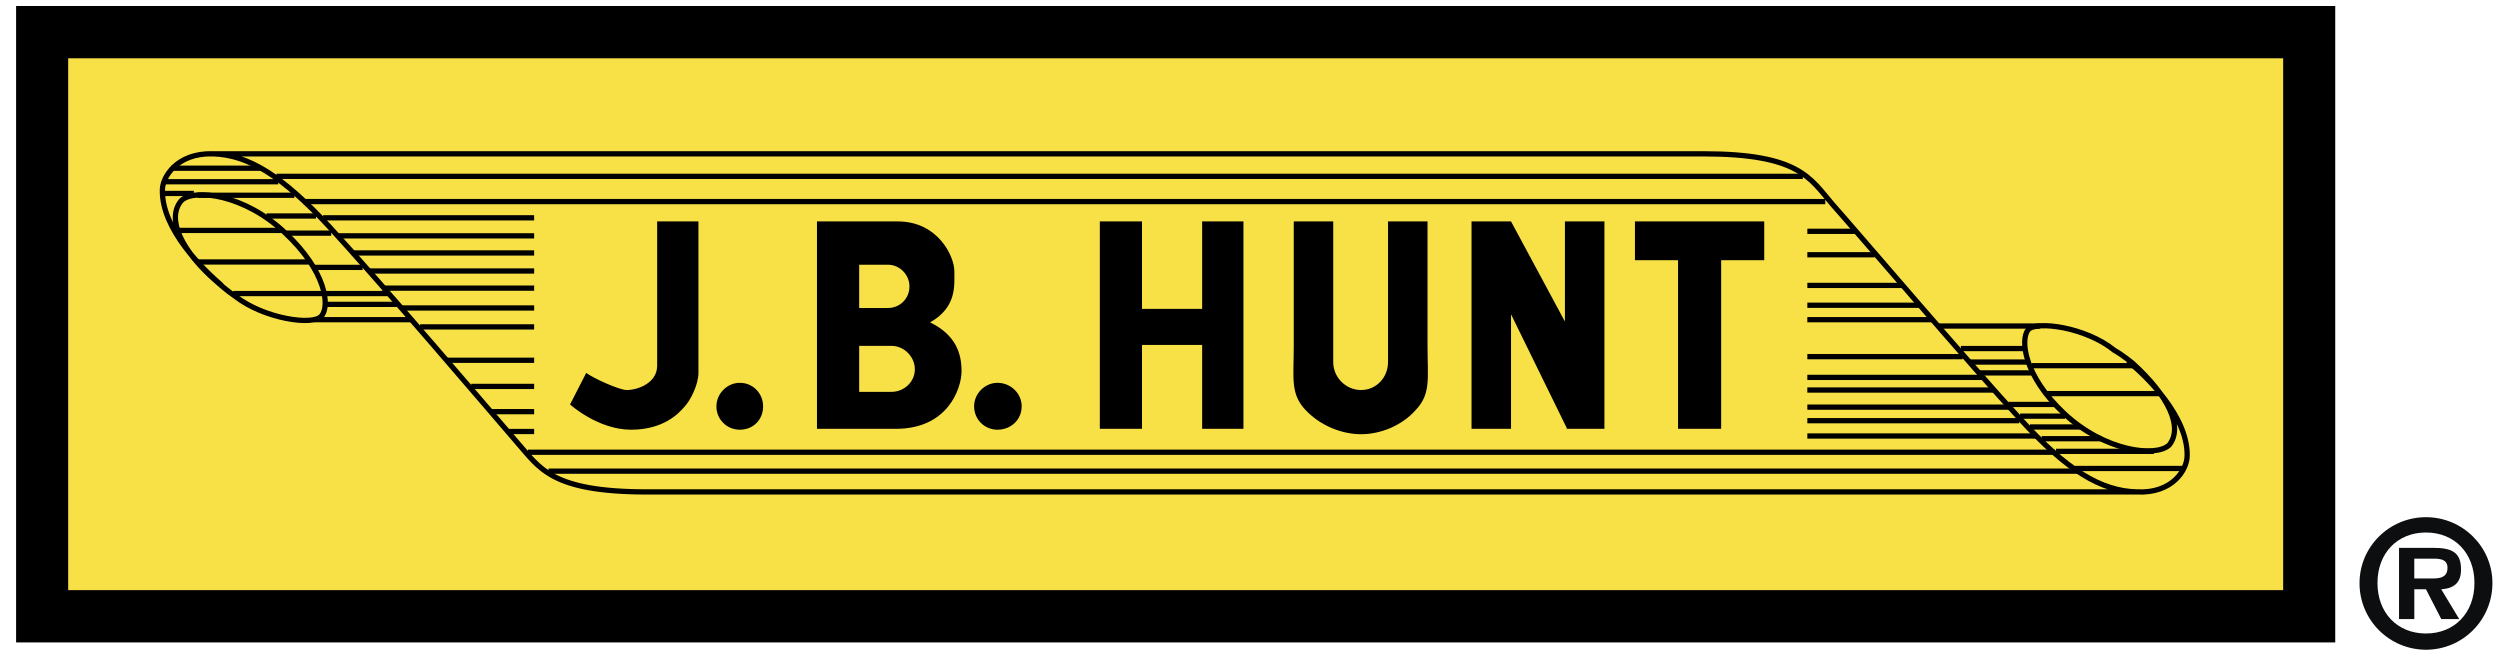
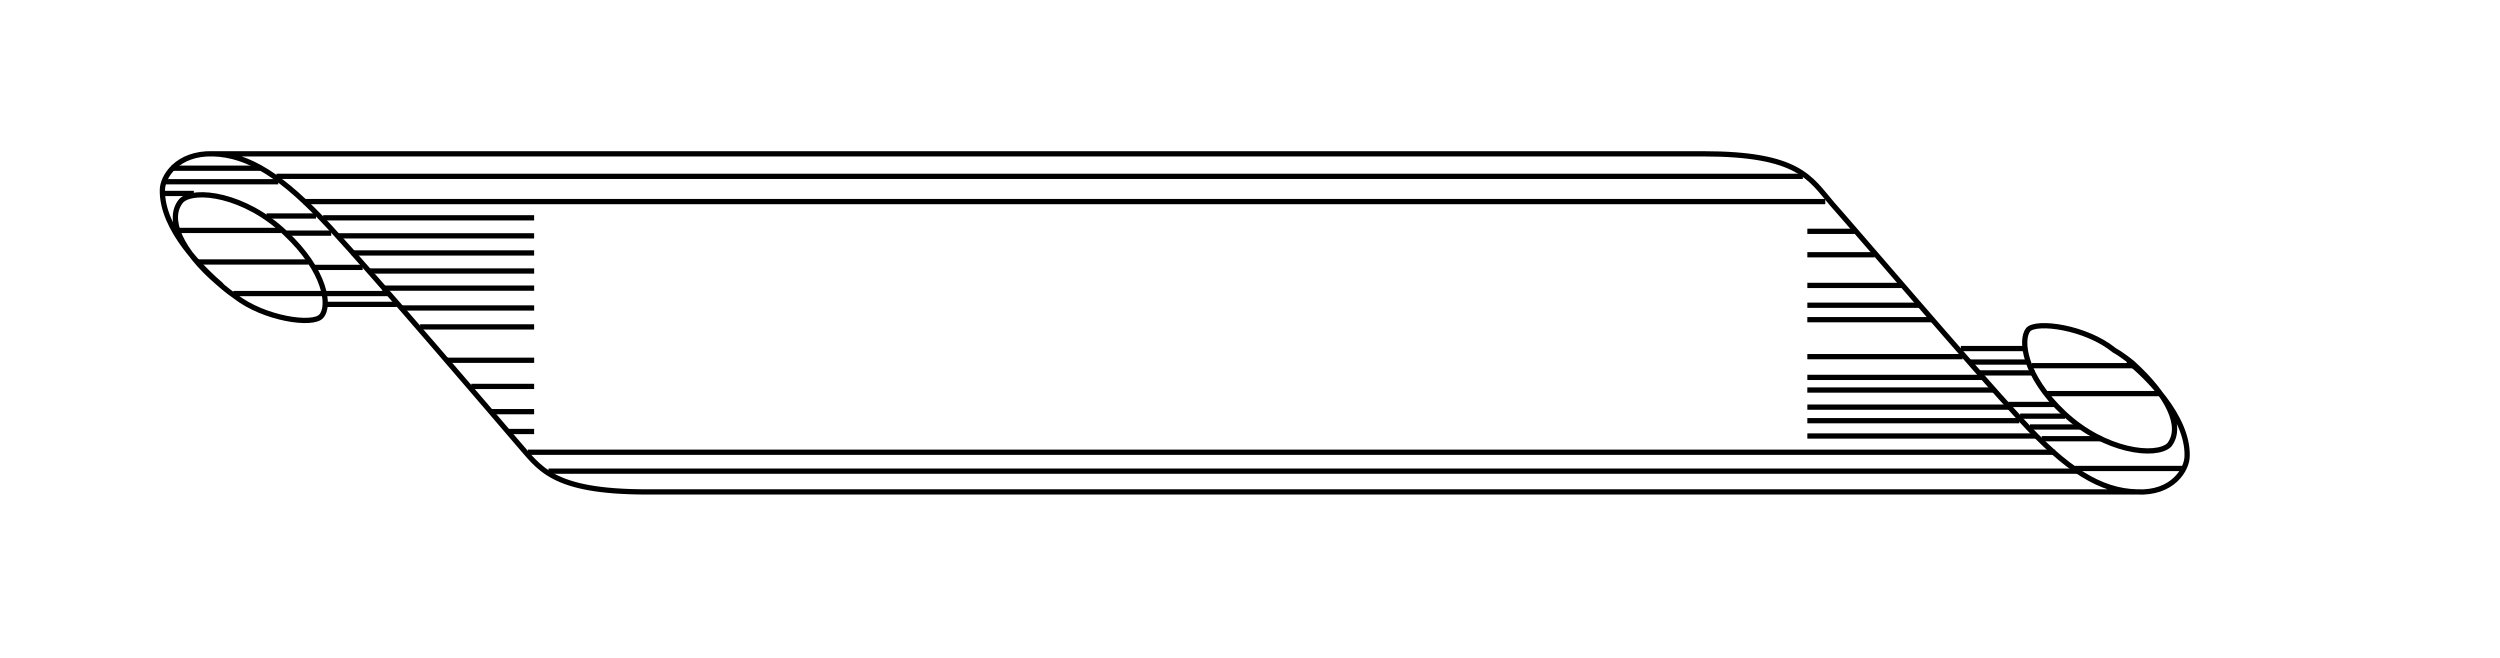
<svg xmlns="http://www.w3.org/2000/svg" width="95" height="25" viewBox="0 0 95 25" fill="none">
-   <path fill-rule="evenodd" clip-rule="evenodd" d="M0.712 24.312H88.639V0.328H0.712V24.312Z" fill="black" stroke="black" stroke-width="0.2" stroke-miterlimit="2.613" />
-   <path fill-rule="evenodd" clip-rule="evenodd" d="M2.691 22.325H86.66V2.315H2.691V22.325Z" fill="#F8E146" stroke="#F8E146" stroke-width="0.2" stroke-miterlimit="2.613" />
  <path d="M8.423 10.847C7.741 10.264 6.137 8.722 6.171 7.215C6.171 6.735 6.717 5.81 8.082 5.844C9.447 5.878 10.744 6.701 12.517 8.619C14.292 10.539 19 16.055 19.648 16.809C20.502 17.768 20.911 18.693 24.596 18.693H81.337M80.859 13.725C81.542 14.273 83.145 15.815 83.111 17.322C83.111 17.837 82.565 18.762 81.2 18.693C79.835 18.659 78.539 17.871 76.765 15.918C74.99 14 70.281 8.483 69.633 7.763C68.781 6.77 68.372 5.845 64.72 5.845H7.979M8.287 10.744C6.888 9.545 6.308 8.311 6.888 7.626C7.366 7.146 9.311 7.386 10.846 8.86C12.382 10.298 12.552 11.634 12.212 12.012C11.904 12.389 10.028 12.114 8.936 11.258C8.628 11.052 8.287 10.744 8.287 10.744ZM81.03 13.793C82.395 15.027 82.975 16.226 82.429 16.912C81.917 17.391 79.972 17.151 78.436 15.712C76.901 14.274 76.765 12.903 77.072 12.526C77.379 12.184 79.256 12.424 80.347 13.314C80.655 13.485 81.03 13.793 81.03 13.793Z" stroke="black" stroke-width="0.2" stroke-miterlimit="2.613" />
-   <path d="M7.502 7.42H11.188M11.937 12.148H15.656M73.66 12.389H77.515M78.13 17.151H81.849" stroke="black" stroke-width="0.2" stroke-miterlimit="2.613" />
  <path d="M6.752 8.756H10.675M7.502 9.955H11.733M8.867 11.155H14.735M12.381 11.566H15.077M11.937 10.161H13.78M10.88 8.859H12.586M10.129 8.208H12.006M6.171 7.351H7.366M6.24 6.906H10.573M6.513 6.392H9.924M10.505 6.701H68.508M69.361 7.66H11.529M12.279 8.277H20.297M12.825 8.962H20.297M13.37 9.612H20.297M14.054 10.298H20.298M14.531 10.949H20.298M15.247 11.703H20.298M15.964 12.422H20.297M16.988 13.69H20.298M17.908 14.684H20.297M18.693 15.643H20.297M19.342 16.397H20.297M20.058 17.185H78.096M20.843 17.904H78.949M81.064 13.896H77.209M82.087 14.957H77.789M68.679 8.79H70.487M71.238 9.681H68.679M72.295 10.846H68.679M72.978 11.599H68.679M73.421 12.148H68.678M76.935 13.245H74.513M77.038 13.758H74.82M77.31 14.17H75.229M74.581 13.553H68.679M75.366 14.341H68.679M75.775 14.821H68.678M68.679 15.471H76.355M76.731 15.986H68.679M77.38 16.568H68.679M77.584 16.671H79.87M77.14 16.225H79.051M76.765 15.814H78.47M76.321 15.369H78.096M78.845 17.802H82.94" stroke="black" stroke-width="0.2" stroke-miterlimit="2.613" />
-   <path fill-rule="evenodd" clip-rule="evenodd" d="M26.541 14.17V8.414H24.972V13.897C24.972 14.546 24.255 14.821 23.812 14.821C23.538 14.821 22.549 14.376 22.276 14.17L21.662 15.369C21.662 15.369 22.72 16.329 23.982 16.329C25.21 16.329 25.791 15.711 25.995 15.472C26.234 15.232 26.541 14.615 26.541 14.17ZM28.11 16.329C28.623 16.329 28.998 15.952 28.998 15.438C28.998 14.958 28.623 14.547 28.11 14.547C27.633 14.547 27.224 14.958 27.224 15.438C27.223 15.555 27.245 15.671 27.289 15.779C27.333 15.888 27.398 15.986 27.481 16.069C27.563 16.152 27.661 16.217 27.769 16.262C27.878 16.306 27.993 16.329 28.11 16.329ZM37.903 16.329C38.415 16.329 38.824 15.952 38.824 15.438C38.824 14.958 38.415 14.547 37.903 14.547C37.425 14.547 37.016 14.958 37.016 15.438C37.016 15.952 37.425 16.329 37.903 16.329ZM32.648 16.295H31.045V8.414H34.116C35.651 8.414 36.265 9.75 36.265 10.299C36.265 10.847 36.367 11.669 35.344 12.251C36.333 12.731 36.539 13.45 36.539 14.101C36.539 14.753 36.026 16.295 34.048 16.295H32.648ZM33.877 14.89C34.355 14.89 34.764 14.513 34.764 14.034C34.764 13.553 34.355 13.143 33.877 13.143H32.649V14.89H33.877ZM33.741 11.704C34.184 11.704 34.559 11.361 34.559 10.881C34.559 10.436 34.185 10.059 33.741 10.059H32.649V11.704H33.741ZM45.682 8.414V11.737H43.396V8.414H41.793V16.295H43.396V13.108H45.682V16.295H47.251V8.414H45.682ZM51.722 14.821C52.302 14.821 52.745 14.342 52.745 13.759V8.414H54.246V13.143C54.246 14.376 54.383 14.957 53.803 15.575C53.257 16.192 52.438 16.5 51.722 16.5C51.005 16.5 50.186 16.192 49.606 15.575C49.026 14.957 49.163 14.376 49.163 13.143V8.414H50.663V13.759C50.663 14.342 51.141 14.821 51.722 14.821ZM67.041 8.414H62.128V9.888H63.766V16.295H65.404V9.888H67.041V8.414ZM59.535 16.261L57.419 11.943V16.295H55.918V8.414H57.419L59.467 12.218V8.414H60.968V16.295H59.535V16.261Z" fill="black" />
-   <path fill-rule="evenodd" clip-rule="evenodd" d="M92.187 24.69C92.519 24.69 92.849 24.624 93.156 24.497C93.463 24.369 93.742 24.182 93.976 23.946C94.211 23.711 94.396 23.431 94.522 23.123C94.649 22.816 94.713 22.486 94.712 22.154C94.712 20.783 93.585 19.653 92.187 19.653C90.788 19.653 89.662 20.783 89.662 22.154C89.66 22.487 89.725 22.816 89.851 23.124C89.978 23.431 90.163 23.711 90.398 23.947C90.633 24.182 90.911 24.369 91.218 24.497C91.526 24.624 91.855 24.69 92.187 24.69ZM92.187 24.073C91.095 24.073 90.344 23.285 90.344 22.154C90.344 21.024 91.095 20.235 92.187 20.235C93.278 20.235 94.029 21.023 94.029 22.154C94.029 23.285 93.278 24.073 92.187 24.073ZM92.767 22.393C93.244 22.36 93.519 22.154 93.519 21.64C93.519 20.989 93.177 20.818 92.46 20.818H91.163V23.524H91.744V22.393H92.187L92.768 23.524H93.45L92.767 22.393ZM91.743 21.983V21.229H92.357C92.596 21.229 93.005 21.195 93.005 21.571C93.005 21.913 92.766 21.982 92.459 21.982L91.743 21.983Z" fill="#0C0E0F" />
</svg>